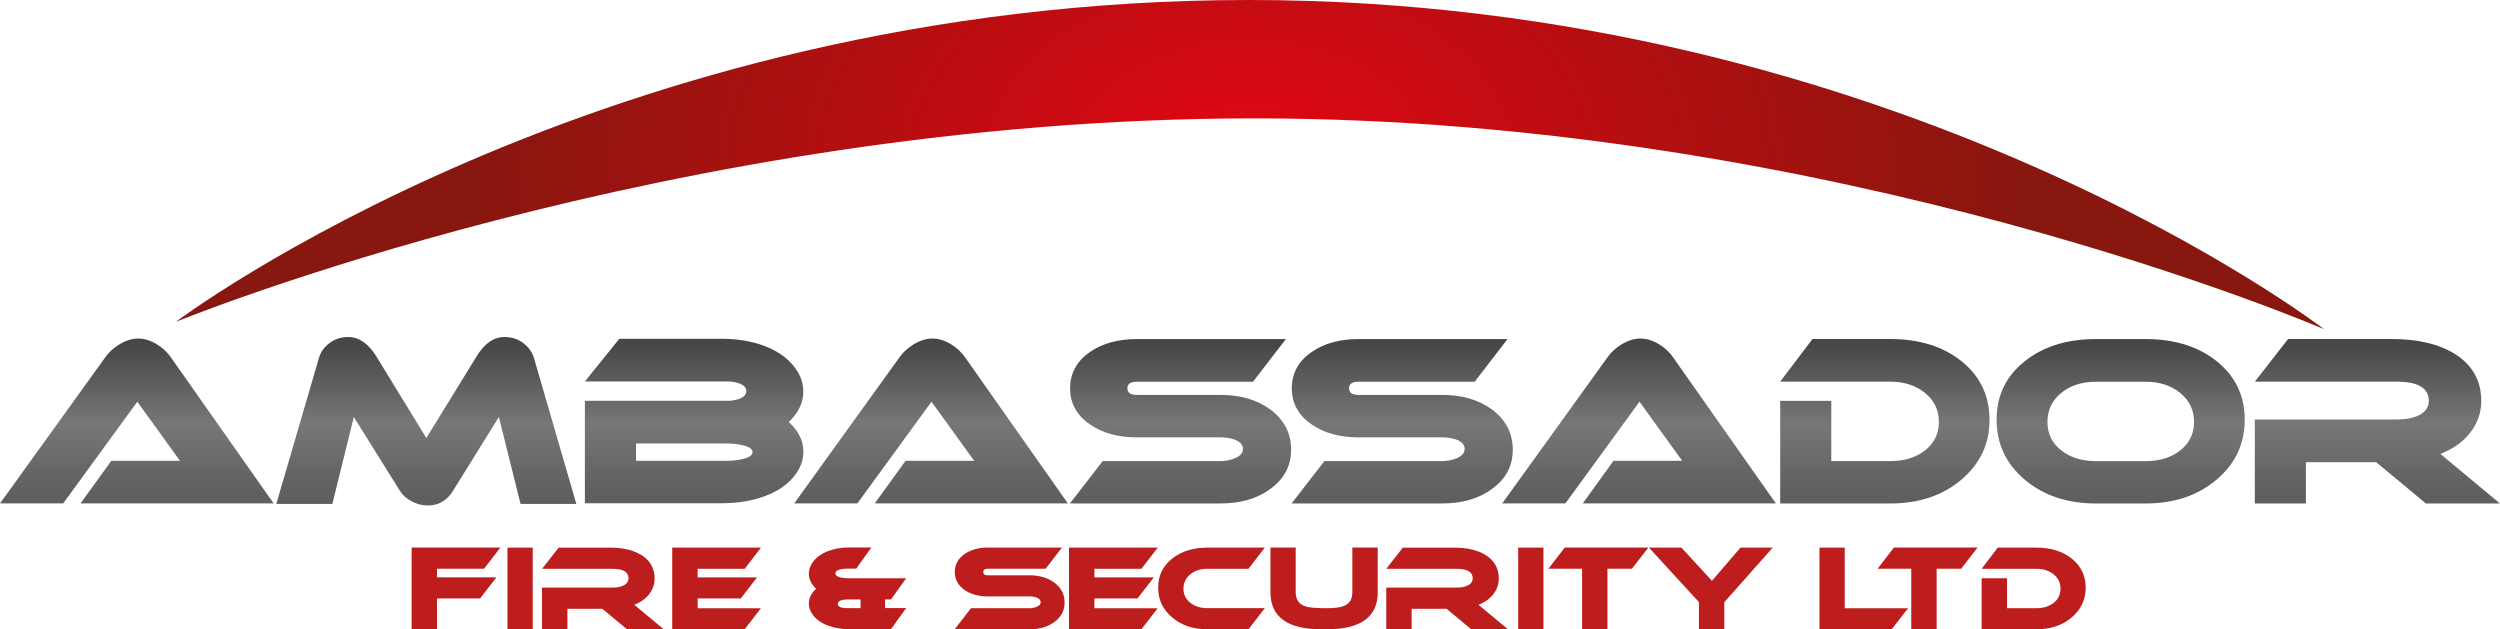
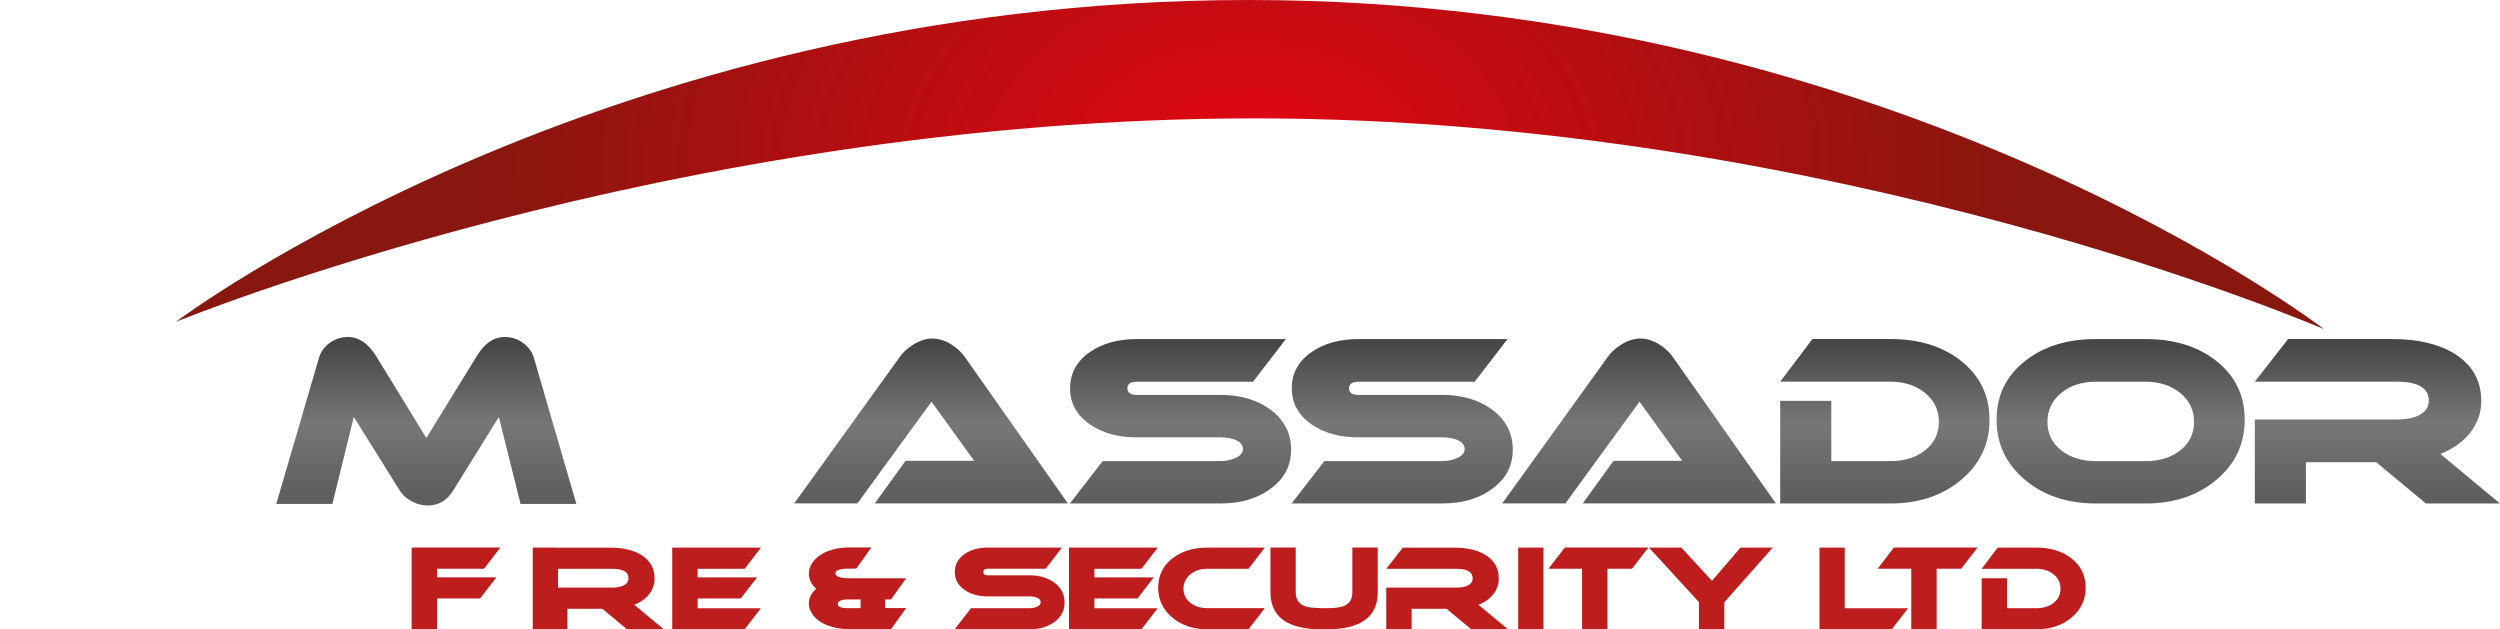
<svg xmlns="http://www.w3.org/2000/svg" xmlns:xlink="http://www.w3.org/1999/xlink" id="Layer_2" viewBox="0 0 594.95 149.76">
  <defs>
    <style>.cls-1{fill:url(#linear-gradient);}.cls-1,.cls-2,.cls-3,.cls-4,.cls-5,.cls-6,.cls-7,.cls-8,.cls-9,.cls-10,.cls-11,.cls-12{stroke-width:0px;}.cls-2{fill:url(#radial-gradient);}.cls-3{fill:url(#linear-gradient-10);}.cls-4{fill:url(#linear-gradient-4);}.cls-5{fill:url(#linear-gradient-2);}.cls-6{fill:url(#linear-gradient-3);}.cls-7{fill:url(#linear-gradient-8);}.cls-8{fill:url(#linear-gradient-9);}.cls-9{fill:url(#linear-gradient-7);}.cls-10{fill:url(#linear-gradient-5);}.cls-11{fill:url(#linear-gradient-6);}.cls-12{fill:#bd1d1d;}</style>
    <linearGradient id="linear-gradient" x1="32.56" y1="82.05" x2="32.56" y2="117.66" gradientUnits="userSpaceOnUse">
      <stop offset="0" stop-color="#474748" />
      <stop offset=".53" stop-color="#787776" />
      <stop offset="1" stop-color="#5f5e60" />
    </linearGradient>
    <linearGradient id="linear-gradient-2" x1="101.47" y1="82.05" x2="101.47" y2="117.66" xlink:href="#linear-gradient" />
    <linearGradient id="linear-gradient-3" x1="165.19" y1="82.05" x2="165.19" y2="117.66" xlink:href="#linear-gradient" />
    <linearGradient id="linear-gradient-4" x1="221.57" x2="221.57" xlink:href="#linear-gradient" />
    <linearGradient id="linear-gradient-5" x1="280.93" y1="82.05" x2="280.93" y2="117.66" xlink:href="#linear-gradient" />
    <linearGradient id="linear-gradient-6" x1="333.68" y1="82.05" x2="333.68" y2="117.66" xlink:href="#linear-gradient" />
    <linearGradient id="linear-gradient-7" x1="390.07" x2="390.07" xlink:href="#linear-gradient" />
    <linearGradient id="linear-gradient-8" x1="448.57" y1="82.05" x2="448.57" y2="117.66" xlink:href="#linear-gradient" />
    <linearGradient id="linear-gradient-9" x1="504.68" y1="82.05" x2="504.68" y2="117.66" xlink:href="#linear-gradient" />
    <linearGradient id="linear-gradient-10" x1="565.78" y1="82.05" x2="565.78" y2="117.66" xlink:href="#linear-gradient" />
    <radialGradient id="radial-gradient" cx="297.47" cy="9.95" fx="297.47" fy="9.95" r="185.21" gradientTransform="translate(0 32.36) scale(1 .69)" gradientUnits="userSpaceOnUse">
      <stop offset="0" stop-color="#e30613" />
      <stop offset="1" stop-color="#87170f" />
    </radialGradient>
  </defs>
  <g id="Layer_1_copy_4">
-     <path class="cls-1" d="m19.16,119.81l7.33-10.15h16.34l-10.15-14.06-17.64,24.2H0l25.07-34.79c.79-1.16,1.9-2.17,3.31-3.04,1.55-.94,3.06-1.41,4.5-1.41s2.98.47,4.5,1.41c1.34.83,2.42,1.85,3.26,3.04l24.48,34.79H19.16Z" />
    <path class="cls-5" d="m137.18,119.92h-13.3l-5.16-20.68-10.96,17.64c-1.45,2.28-3.44,3.42-5.97,3.42-1.3,0-2.57-.33-3.8-.98-1.23-.65-2.15-1.47-2.77-2.44l-11.02-17.64-5.1,20.68h-13.35l10.15-34.73c.4-1.41,1.24-2.59,2.52-3.55,1.28-.96,2.76-1.44,4.42-1.44,2.57,0,4.79,1.52,6.68,4.56l11.94,19.48,11.99-19.48c1.85-3.04,4.05-4.56,6.62-4.56,1.7,0,3.18.48,4.45,1.44,1.27.96,2.12,2.14,2.55,3.55l10.09,34.73Z" />
-     <path class="cls-6" d="m187.72,100.44c2.31,2.1,3.47,4.45,3.47,7.06,0,1.92-.63,3.73-1.9,5.43-1.7,2.32-4.23,4.07-7.6,5.26-2.97,1.05-6.26,1.57-9.88,1.57h-32.62v-24.37h33.81c1.01,0,1.95-.14,2.82-.43,1.19-.43,1.79-1.07,1.79-1.9s-.6-1.45-1.79-1.85c-.87-.29-1.81-.43-2.82-.43h-33.81l8.19-10.15h24.42c3.65,0,6.96.54,9.93,1.63,3.33,1.23,5.84,3.02,7.54,5.37,1.27,1.74,1.9,3.58,1.9,5.54,0,2.68-1.16,5.1-3.47,7.27Zm-14.71,5.1h-21.65v4.12h21.65c1.27,0,2.46-.13,3.58-.38,1.66-.36,2.5-.92,2.5-1.68s-.83-1.32-2.5-1.68c-1.12-.25-2.32-.38-3.58-.38Z" />
    <path class="cls-4" d="m208.17,119.81l7.33-10.15h16.33l-10.15-14.06-17.64,24.2h-15.03l25.07-34.79c.79-1.16,1.9-2.17,3.31-3.04,1.56-.94,3.06-1.41,4.5-1.41s2.99.47,4.5,1.41c1.34.83,2.42,1.85,3.26,3.04l24.48,34.79h-45.97Z" />
    <path class="cls-10" d="m306.01,80.69l-7.81,10.15h-27.68c-1.48,0-2.22.53-2.22,1.57s.74,1.57,2.22,1.57h19.92c4.74,0,8.7,1.16,11.88,3.47,3.29,2.46,4.94,5.64,4.94,9.55s-1.67,7-4.99,9.39c-3.11,2.28-7.06,3.42-11.83,3.42h-35.82l7.81-10.09h28c1.27,0,2.4-.22,3.42-.65,1.3-.54,1.95-1.28,1.95-2.23s-.65-1.72-1.95-2.22c-.98-.36-2.12-.54-3.42-.54h-19.92c-4.41,0-8.11-1.01-11.07-3.04-3.18-2.17-4.78-5.05-4.78-8.63s1.59-6.51,4.78-8.68c2.97-2.03,6.66-3.04,11.07-3.04h35.49Z" />
    <path class="cls-11" d="m358.76,80.69l-7.81,10.15h-27.68c-1.48,0-2.22.53-2.22,1.57s.74,1.57,2.22,1.57h19.92c4.74,0,8.7,1.16,11.88,3.47,3.29,2.46,4.94,5.64,4.94,9.55s-1.66,7-4.99,9.39c-3.11,2.28-7.05,3.42-11.83,3.42h-35.82l7.82-10.09h28c1.27,0,2.41-.22,3.42-.65,1.3-.54,1.95-1.28,1.95-2.23s-.65-1.72-1.95-2.22c-.98-.36-2.12-.54-3.42-.54h-19.92c-4.41,0-8.11-1.01-11.07-3.04-3.19-2.17-4.78-5.05-4.78-8.63s1.59-6.51,4.78-8.68c2.96-2.03,6.66-3.04,11.07-3.04h35.49Z" />
    <path class="cls-9" d="m376.66,119.81l7.32-10.15h16.34l-10.15-14.06-17.64,24.2h-15.03l25.07-34.79c.8-1.16,1.9-2.17,3.31-3.04,1.55-.94,3.06-1.41,4.5-1.41s2.99.47,4.51,1.41c1.34.83,2.42,1.85,3.25,3.04l24.48,34.79h-45.97Z" />
    <path class="cls-7" d="m473.47,99.9c0,5.72-2.23,10.47-6.7,14.25-4.47,3.78-10.1,5.67-16.91,5.67h-26.21v-24.42h12.16v14.33h14.05c3.37,0,6.13-.86,8.3-2.58,2.17-1.72,3.25-3.97,3.25-6.76s-1.09-5.07-3.28-6.87c-2.19-1.79-4.95-2.69-8.28-2.69h-26.21l7.7-10.15h18.51c6.91,0,12.57,1.77,16.99,5.32,4.41,3.55,6.62,8.18,6.62,13.89Z" />
    <path class="cls-8" d="m534.2,99.9c0,5.72-2.23,10.47-6.7,14.25-4.47,3.78-10.1,5.67-16.91,5.67h-11.78c-6.84,0-12.49-1.89-16.96-5.67-4.47-3.78-6.7-8.53-6.7-14.25s2.21-10.35,6.65-13.89c4.43-3.55,10.1-5.32,17.01-5.32h11.78c6.91,0,12.57,1.77,16.99,5.32,4.41,3.55,6.62,8.18,6.62,13.89Zm-23.61-9.06h-11.78c-3.37,0-6.13.9-8.3,2.69s-3.26,4.08-3.26,6.87,1.09,5.04,3.26,6.76c2.17,1.72,4.94,2.58,8.3,2.58h11.78c3.37,0,6.13-.86,8.3-2.58,2.17-1.72,3.25-3.97,3.25-6.76s-1.09-5.07-3.28-6.87c-2.19-1.79-4.95-2.69-8.28-2.69Z" />
    <path class="cls-3" d="m594.95,119.81h-17.64l-11.83-9.82h-16.72v9.82h-12.16v-19.97h33.76c2.06,0,3.76-.31,5.1-.92,1.7-.8,2.55-1.97,2.55-3.53,0-3.04-2.55-4.56-7.65-4.56h-33.76l7.92-10.15h24.69c6.12,0,11.07,1.16,14.87,3.47,4.27,2.64,6.41,6.4,6.41,11.29,0,2.75-.86,5.24-2.58,7.46-1.72,2.22-4.1,3.93-7.14,5.13l14.16,11.78Z" />
    <path class="cls-12" d="m119.07,130.31l-3.88,5.04h-11.19v2.05h14.13l-3.88,5.02h-10.25v7.33h-6.04v-19.44h21.12Z" />
-     <path class="cls-12" d="m126.78,149.76h-6.01v-19.44h6.01v19.44Z" />
+     <path class="cls-12" d="m126.78,149.76v-19.44h6.01v19.44Z" />
    <path class="cls-12" d="m157.98,149.76h-8.76l-5.88-4.88h-8.31v4.88h-6.04v-9.92h16.77c1.02,0,1.87-.15,2.54-.46.84-.39,1.27-.98,1.27-1.75,0-1.51-1.27-2.26-3.8-2.26h-16.77l3.94-5.04h12.27c3.04,0,5.5.58,7.39,1.73,2.12,1.31,3.18,3.18,3.18,5.61,0,1.37-.43,2.6-1.28,3.71-.85,1.11-2.04,1.96-3.55,2.55l7.04,5.85Z" />
    <path class="cls-12" d="m181.09,144.74l-3.88,5.02h-17.23v-19.44h21.12l-3.88,5.04h-11.19v2.05h14.13l-3.88,5.02h-10.25v2.32h15.07Z" />
    <path class="cls-12" d="m215.64,137.62l-3.61,5.04h-1.4v2.05h5.02l-3.61,5.02h-9.92c-1.83,0-3.51-.28-5.02-.84-1.73-.63-2.99-1.55-3.8-2.78-.54-.79-.81-1.62-.81-2.48,0-1.29.58-2.46,1.73-3.51-1.15-1.08-1.73-2.28-1.73-3.61,0-.88.27-1.73.81-2.54.81-1.24,2.07-2.18,3.78-2.83,1.51-.58,3.19-.86,5.04-.86h5.26l-3.61,5.04c-1.62,0-2.57,0-2.86.03-1.4.14-2.1.51-2.1,1.1,0,.43.37.75,1.11.94.5.14,1.05.22,1.64.22h14.1Zm-10.84,7.09v-2.05h-3.26c-.48,0-.93.06-1.32.19-.56.18-.84.46-.84.84,0,.68.72,1.03,2.16,1.03h3.26Z" />
    <path class="cls-12" d="m252.72,130.31l-3.88,5.04h-13.75c-.74,0-1.1.26-1.1.78s.37.78,1.1.78h9.9c2.35,0,4.32.58,5.91,1.73,1.64,1.22,2.45,2.8,2.45,4.75s-.83,3.48-2.48,4.67c-1.55,1.13-3.51,1.7-5.88,1.7h-17.8l3.88-5.02h13.92c.63,0,1.19-.11,1.7-.32.65-.27.97-.64.97-1.11s-.32-.85-.97-1.11c-.49-.18-1.05-.27-1.7-.27h-9.9c-2.19,0-4.03-.5-5.5-1.51-1.58-1.08-2.37-2.51-2.37-4.29s.79-3.24,2.37-4.31c1.47-1.01,3.31-1.51,5.5-1.51h17.64Z" />
    <path class="cls-12" d="m275.51,144.74l-3.88,5.02h-17.23v-19.44h21.12l-3.88,5.04h-11.19v2.05h14.13l-3.88,5.02h-10.25v2.32h15.07Z" />
    <path class="cls-12" d="m300.99,144.74l-3.88,5.02h-9.76c-3.38,0-6.18-.94-8.4-2.82-2.22-1.88-3.33-4.24-3.33-7.08s1.1-5.14,3.29-6.9c2.19-1.76,5.01-2.64,8.44-2.64h13.65l-3.88,5.04h-9.76c-1.65,0-3.02.44-4.1,1.33-1.08.89-1.62,2.03-1.62,3.41s.54,2.48,1.62,3.34c1.08.86,2.44,1.29,4.1,1.29h13.65Z" />
    <path class="cls-12" d="m327.88,140.91c0,5.9-4.05,8.85-12.14,8.85h-1.27c-8.09,0-12.13-2.95-12.13-8.85v-10.6h6.01v10.6c0,1.76.77,2.89,2.32,3.4.83.29,2.52.43,5.07.43,2.03,0,3.48-.22,4.34-.65,1.17-.56,1.75-1.62,1.75-3.18v-10.6h6.04v10.6Z" />
    <path class="cls-12" d="m358.89,149.76h-8.76l-5.88-4.88h-8.31v4.88h-6.04v-9.92h16.77c1.02,0,1.87-.15,2.53-.46.85-.39,1.27-.98,1.27-1.75,0-1.51-1.27-2.26-3.8-2.26h-16.77l3.94-5.04h12.27c3.04,0,5.5.58,7.39,1.73,2.12,1.31,3.18,3.18,3.18,5.61,0,1.37-.43,2.6-1.28,3.71-.85,1.11-2.04,1.96-3.55,2.55l7.04,5.85Z" />
    <path class="cls-12" d="m367.31,149.76h-6.01v-19.44h6.01v19.44Z" />
    <path class="cls-12" d="m392.28,130.31l-3.91,5.04h-5.83v14.4h-6.04v-14.4h-8.01l3.88-5.04h19.9Z" />
    <path class="cls-12" d="m421.89,130.31l-11.54,13v6.45h-6.04v-6.47l-11.89-12.97h7.71l7.28,7.9,6.8-7.9h7.69Z" />
    <path class="cls-12" d="m454.09,144.74l-3.91,5.02h-17.18v-19.44h6.01v14.43h15.08Z" />
    <path class="cls-12" d="m470.62,130.31l-3.91,5.04h-5.83v14.4h-6.04v-14.4h-8.01l3.88-5.04h19.9Z" />
    <path class="cls-12" d="m496.35,139.86c0,2.84-1.11,5.2-3.33,7.08-2.22,1.88-5.02,2.82-8.4,2.82h-13.03v-12.14h6.04v7.12h6.99c1.67,0,3.05-.43,4.12-1.28,1.08-.85,1.62-1.97,1.62-3.36s-.54-2.52-1.63-3.41c-1.09-.89-2.46-1.33-4.11-1.33h-13.03l3.83-5.04h9.2c3.43,0,6.25.88,8.44,2.64,2.19,1.76,3.29,4.06,3.29,6.9Z" />
    <path class="cls-2" d="m41.86,76.59S143.11,0,297.25,0s255.84,78.35,255.84,78.35c0,0-115.83-50.18-254.55-50.18S41.86,76.59,41.86,76.59Z" />
  </g>
</svg>